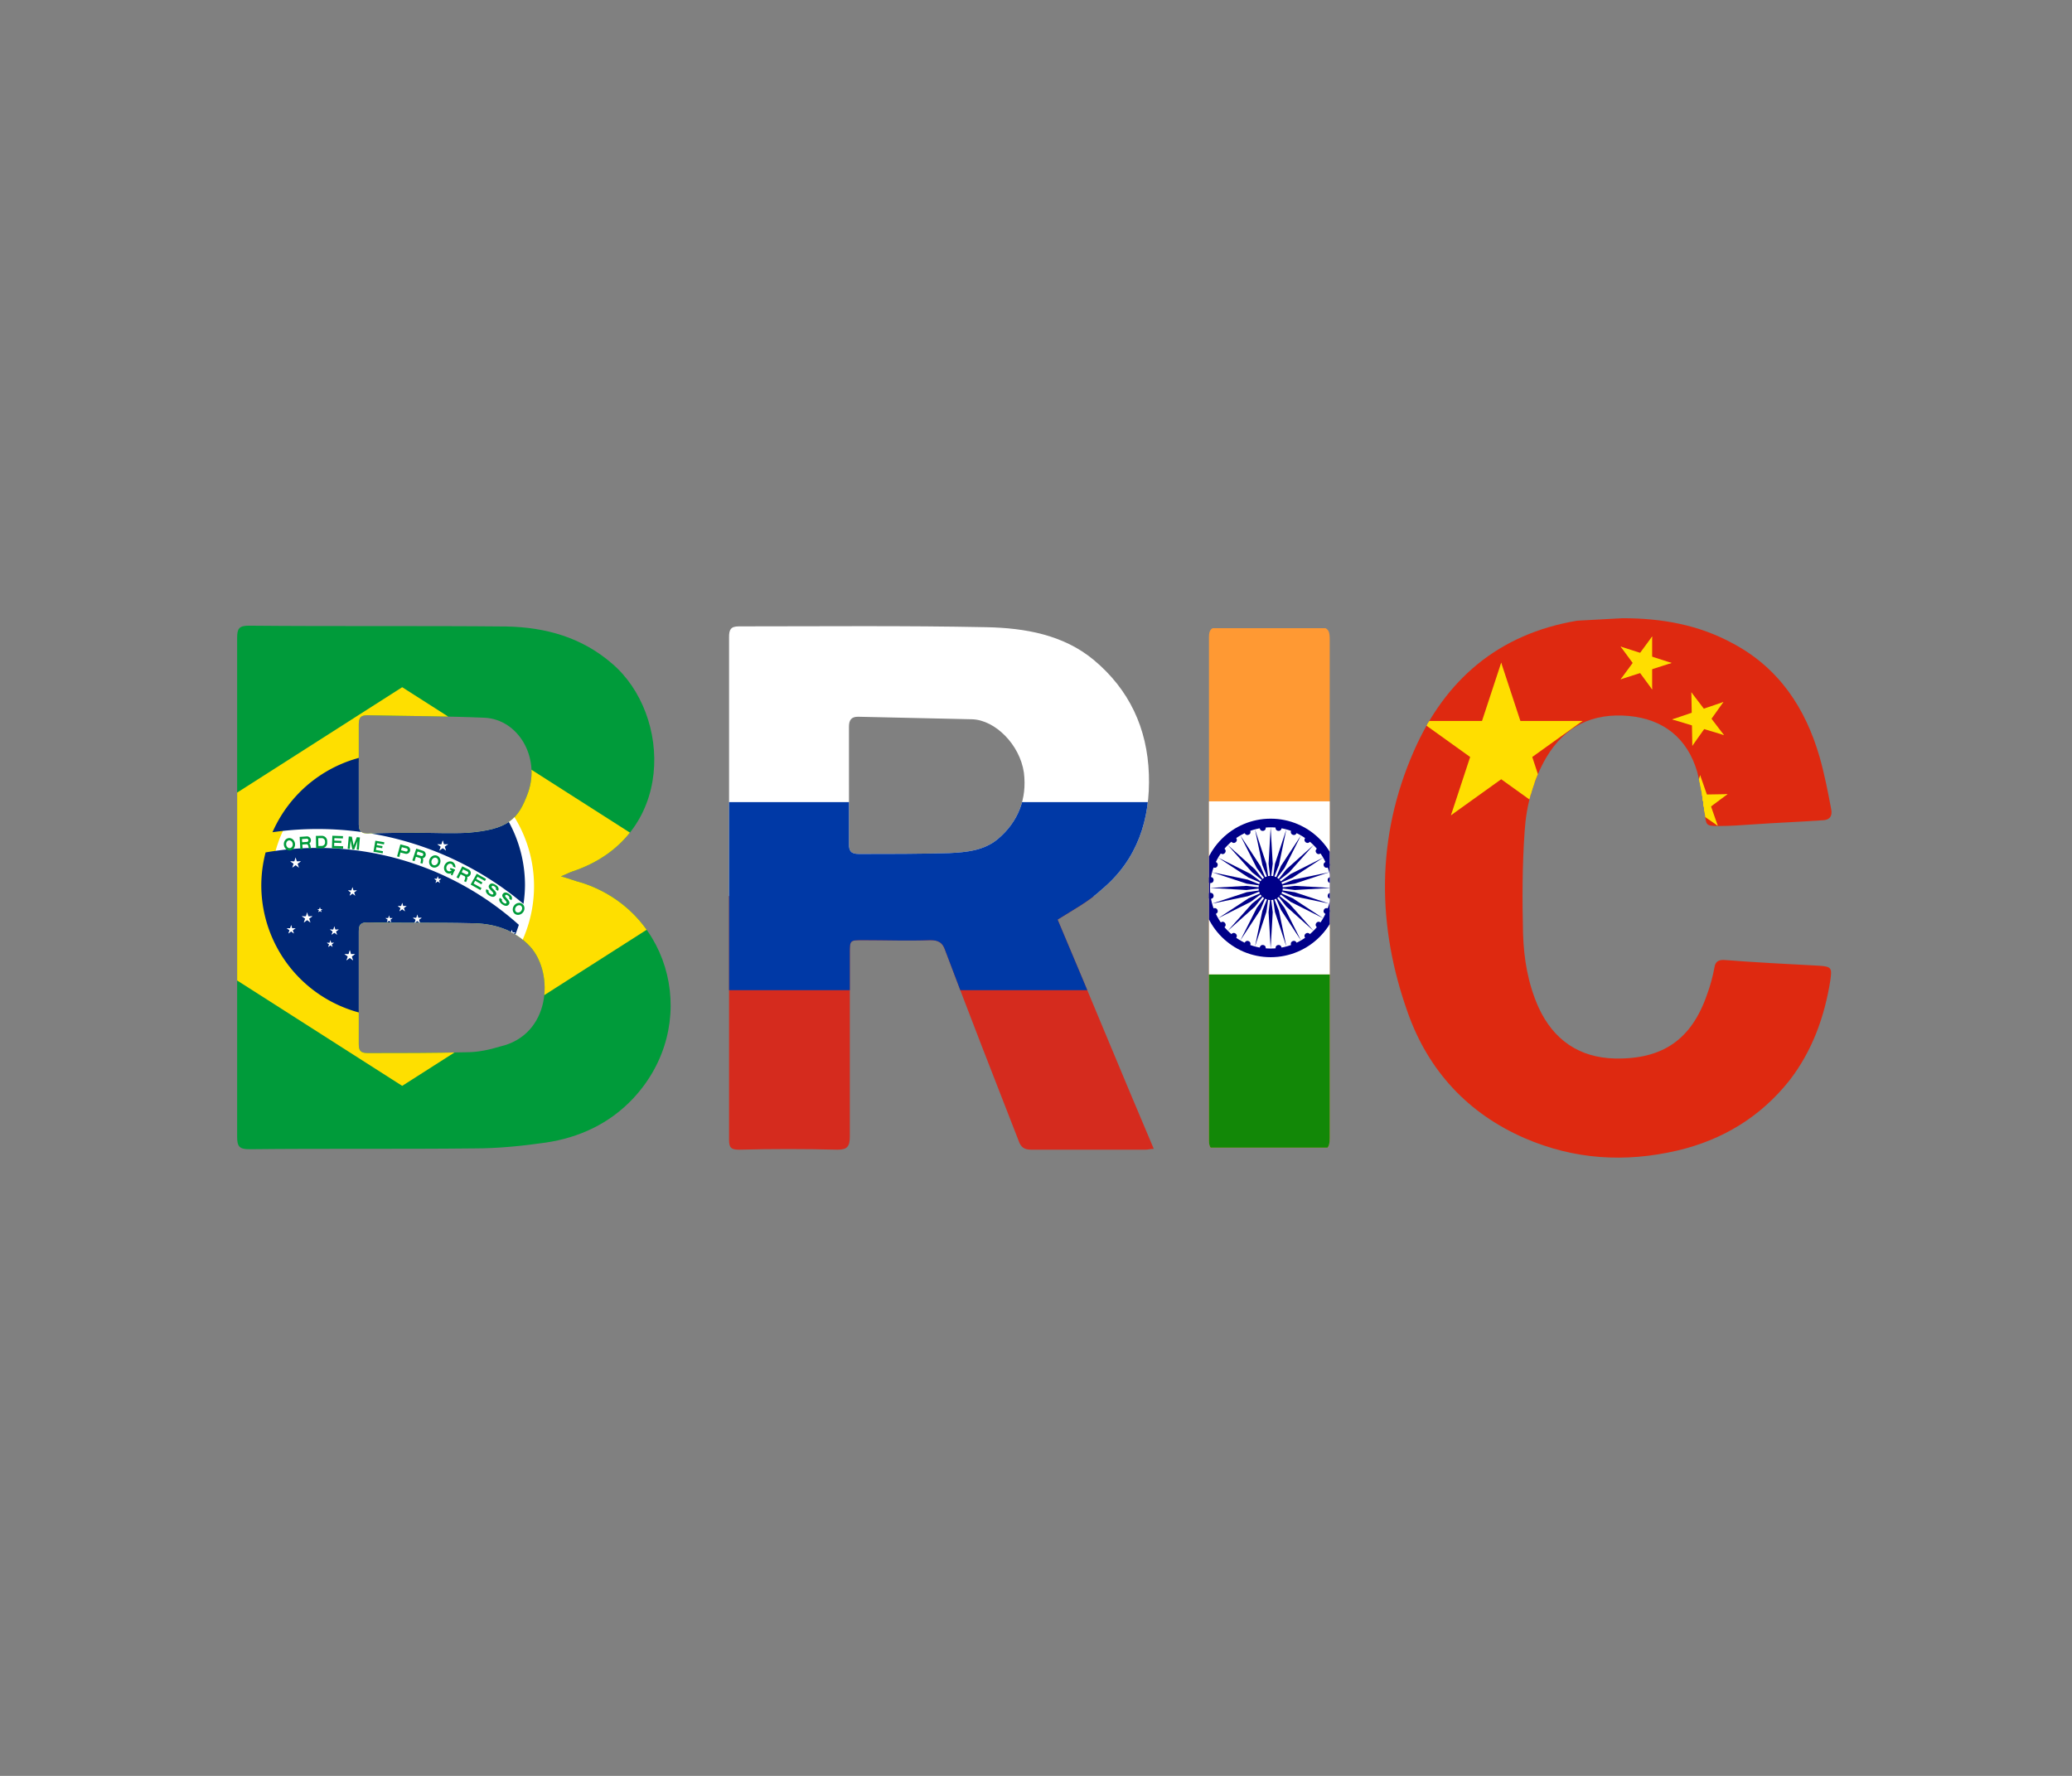
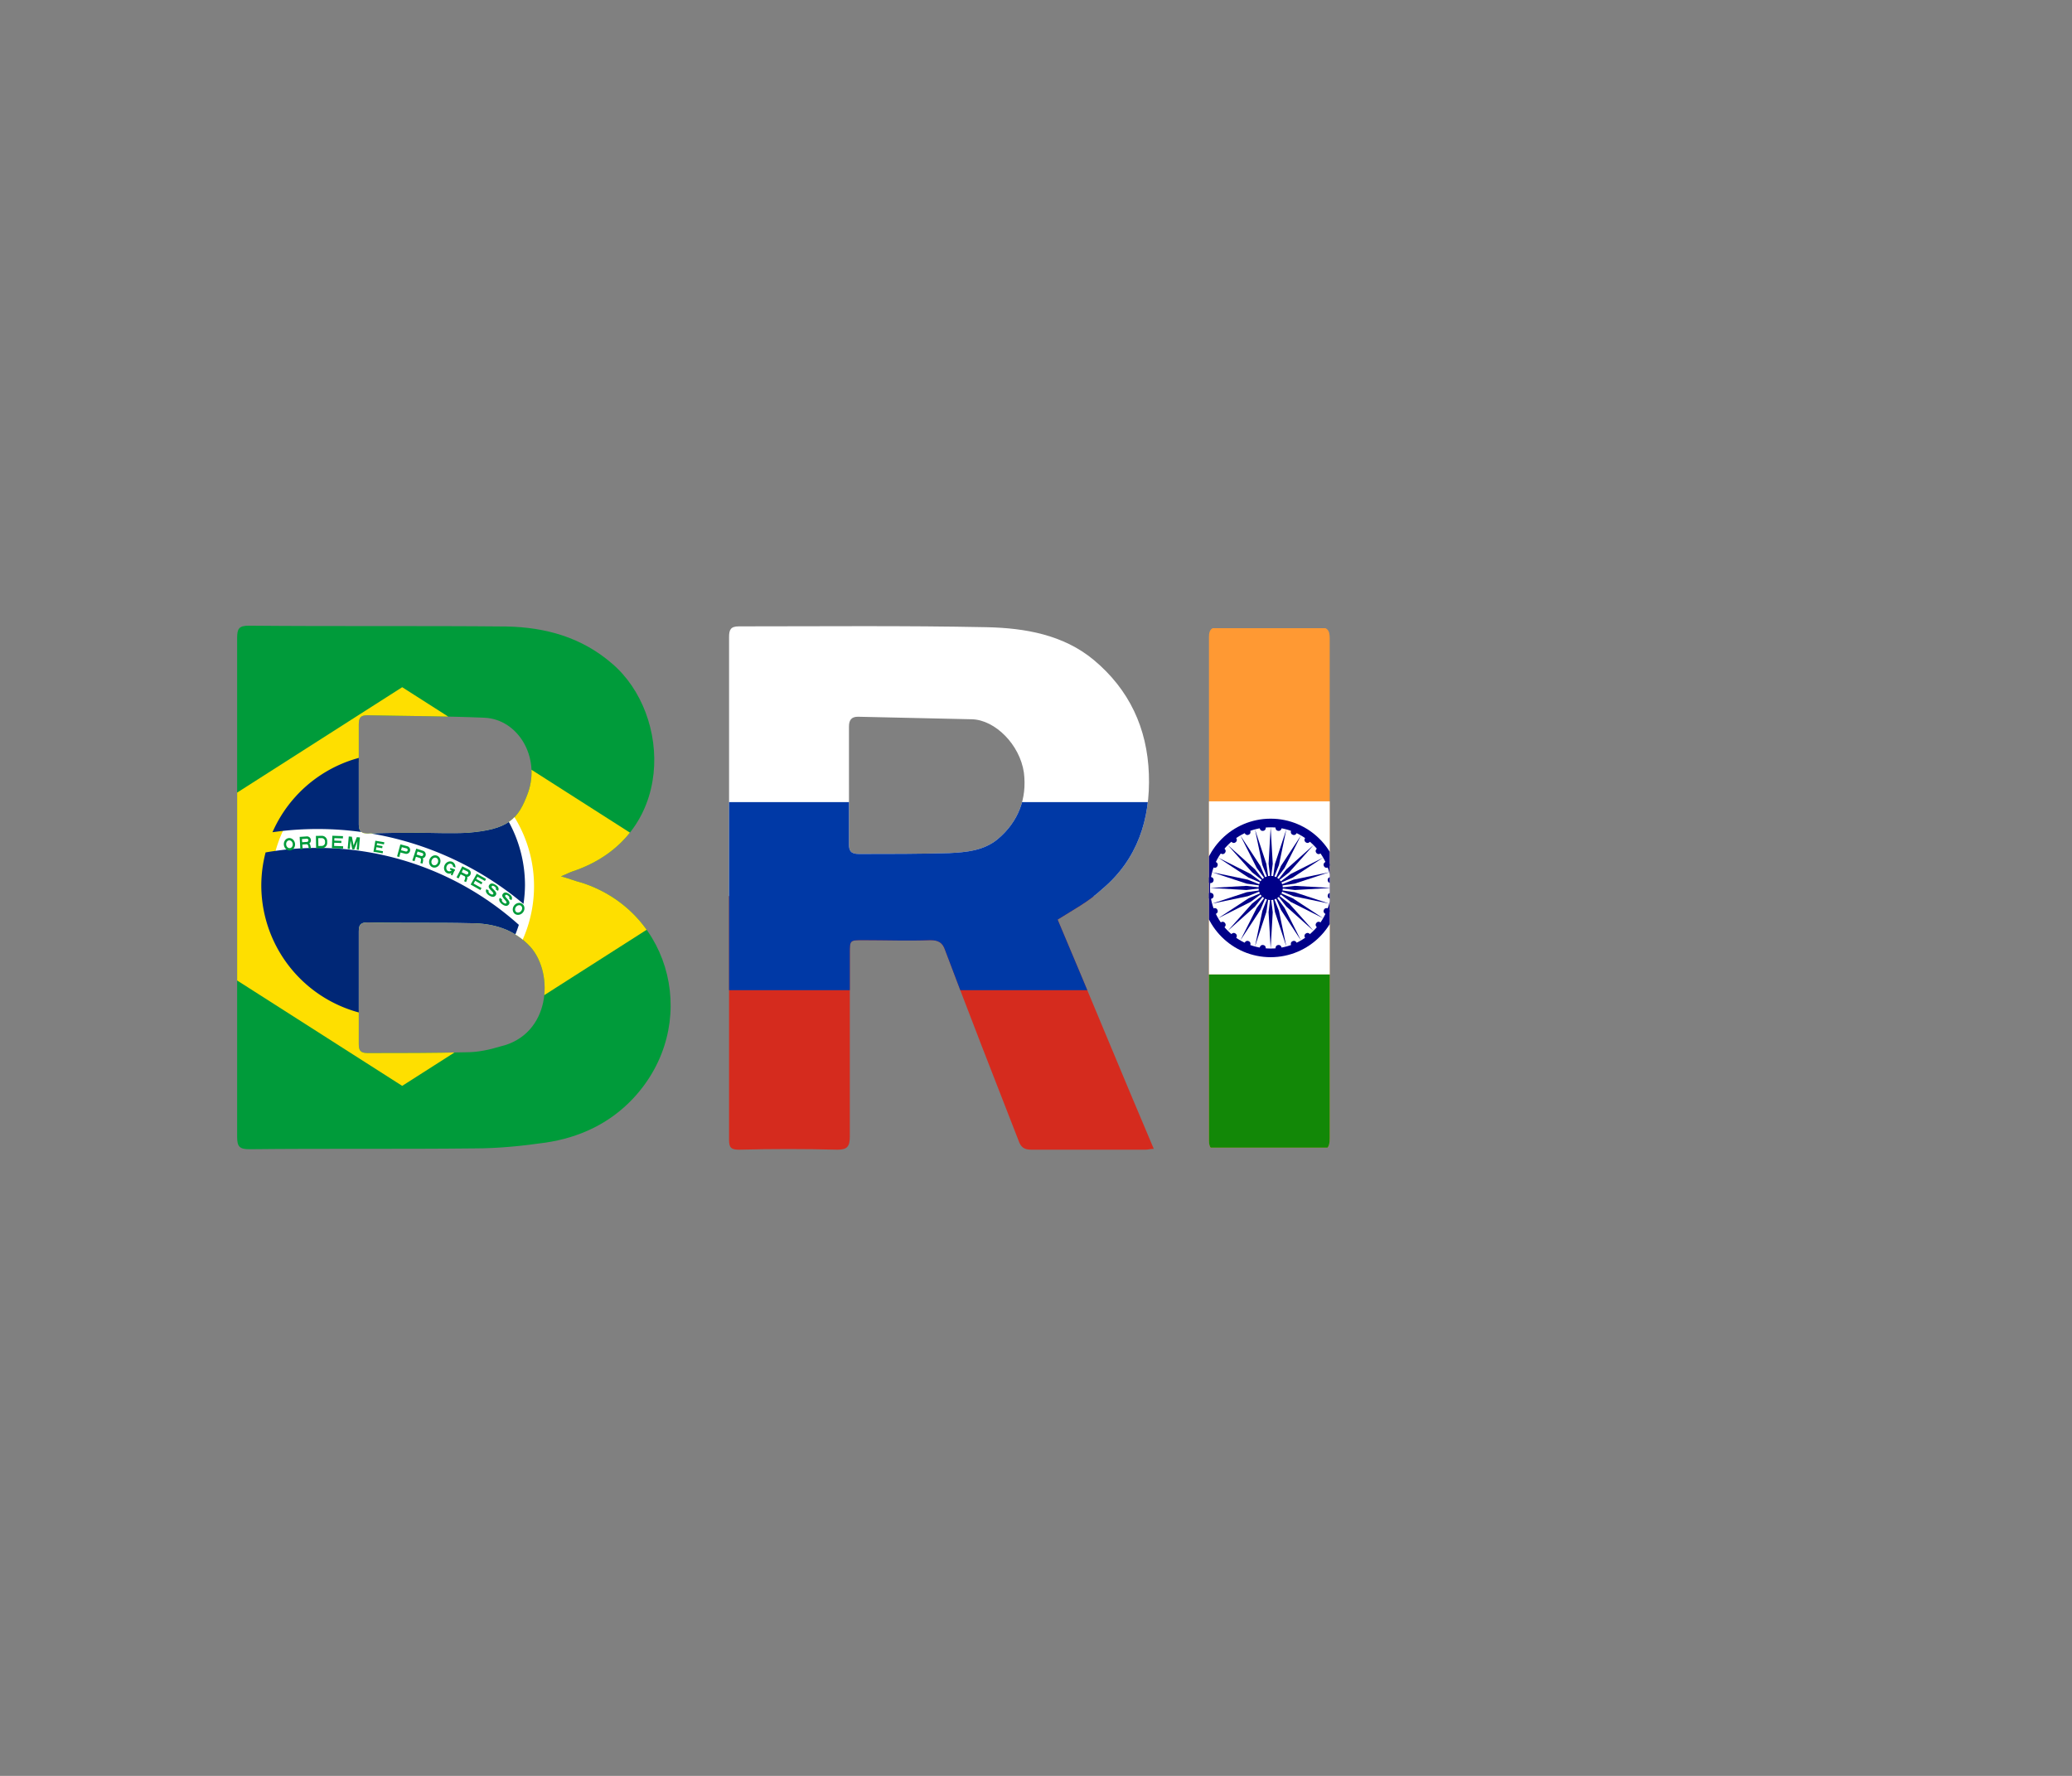
<svg xmlns="http://www.w3.org/2000/svg" xmlns:ns1="http://sodipodi.sourceforge.net/DTD/sodipodi-0.dtd" xmlns:ns2="http://www.inkscape.org/namespaces/inkscape" xmlns:xlink="http://www.w3.org/1999/xlink" version="1.1" id="Layer_1" x="0px" y="0px" viewBox="0 0 350 300" xml:space="preserve" ns1:docname="03469.svg" ns2:version="1.3.2 (091e20e, 2023-11-25, custom)" width="350" height="300" ns2:export-filename="03469.png" ns2:export-xdpi="96" ns2:export-ydpi="96">
  <rect x="0" y="0" width="350" height="300" fill="#808080" stroke="none" />
  <defs id="defs24">
    <clipPath clipPathUnits="userSpaceOnUse" id="clipPath30">
-       <path class="st0" d="m 9.219,0.36 c 1.377,0 2.668,0.237 3.872,0.92 1.606,0.89 2.524,2.343 3.012,4.093 0.172,0.623 0.287,1.246 0.402,1.869 0.057,0.267 -0.057,0.415 -0.316,0.415 -0.803,0.059 -1.606,0.089 -2.409,0.148 -0.402,0.03 -0.803,0.059 -1.205,0.059 -0.459,0 -0.43,-0.03 -0.488,-0.504 C 12.03,6.856 11.944,6.382 11.829,5.907 11.485,4.691 10.653,4.009 9.448,3.89 8.186,3.771 7.211,4.246 6.551,5.403 6.092,6.233 5.862,7.123 5.805,8.043 c -0.086,1.246 -0.086,2.492 -0.057,3.708 0.029,0.92 0.172,1.809 0.545,2.67 0.516,1.157 1.406,1.809 2.668,1.839 1.664,0.03 2.668,-0.682 3.213,-2.314 0.115,-0.326 0.201,-0.653 0.258,-0.979 0.029,-0.208 0.143,-0.267 0.316,-0.267 1.119,0.089 2.209,0.148 3.327,0.208 0.459,0.03 0.459,0.089 0.402,0.534 -0.201,1.305 -0.631,2.551 -1.434,3.619 -1.004,1.305 -2.323,2.136 -3.901,2.521 C 9.305,20.026 7.526,19.907 5.805,19.136 3.826,18.246 2.449,16.704 1.732,14.627 0.642,11.483 0.613,8.28 1.933,5.165 3.023,2.585 4.887,0.924 7.641,0.449 c 0.516,-0.03 1.061,-0.059 1.578,-0.089 z" id="path31" style="stroke-width:0.292" />
-     </clipPath>
+       </clipPath>
    <clipPath clipPathUnits="userSpaceOnUse" id="clipPath31">
      <path class="st0" d="m 5.343,3.25 c 0.341,0.804 0.673,1.616 1.022,2.437 -0.035,0 -0.061,0.009 -0.087,0.009 -0.402,0 -0.812,0 -1.214,0 -0.079,0 -0.114,-0.026 -0.14,-0.105 C 4.661,4.918 4.399,4.246 4.146,3.573 4.12,3.495 4.076,3.468 3.989,3.468 c -0.236,0.009 -0.472,0 -0.716,0 -0.14,0 -0.14,0 -0.14,0.14 0,0.646 0,1.301 0,1.948 0,0.105 -0.026,0.14 -0.131,0.14 -0.349,-0.009 -0.699,-0.009 -1.048,0 -0.087,0 -0.105,-0.026 -0.105,-0.105 0,-1.782 0,-3.564 0,-5.346 0,-0.079 0.017,-0.114 0.105,-0.114 0.882,0 1.764,-0.009 2.638,0.009 0.402,0.009 0.812,0.079 1.136,0.349 0.376,0.314 0.568,0.725 0.585,1.214 0.017,0.48 -0.122,0.908 -0.498,1.223 -0.14,0.131 -0.306,0.218 -0.472,0.323 z M 3.124,1.817 c 0,0.21 0,0.419 0,0.629 0,0.07 0.017,0.105 0.105,0.105 0.323,0 0.646,0 0.961,-0.009 0.183,-0.009 0.367,-0.026 0.515,-0.148 C 4.923,2.211 5.019,1.966 4.984,1.686 4.941,1.389 4.679,1.127 4.434,1.119 4.032,1.11 3.622,1.101 3.22,1.092 c -0.07,0 -0.096,0.035 -0.096,0.105 0,0.21 0,0.419 0,0.62 z" id="path32" style="stroke-width:0.087" />
    </clipPath>
    <clipPath clipPathUnits="userSpaceOnUse" id="clipPath32">
      <path class="st0" d="m 129.554,75.352 c 0,23.957 0,47.913 0,71.87 0,2.846 -0.712,3.558 -3.558,3.558 -9.488,-0.237 -18.975,-0.237 -28.463,0 -2.135,0 -2.846,-0.712 -2.846,-2.846 0,-48.387 0,-97.012 0,-145.4 0,-2.135 0.712,-2.846 2.846,-2.846 9.488,0 19.213,0 28.7,0 2.609,0 3.321,0.712 3.321,3.321 0,24.194 0,48.387 0,72.344 z" id="path33" style="stroke-width:2.372" />
    </clipPath>
    <g id="G">
      <clipPath id="gcut">
        <path d="m -31.5,0 v -70 h 63 V 0 Z M 0,-47 v 12 h 31.5 v -12 z" id="path5-6" ns2:connector-curvature="0" />
      </clipPath>
      <use xlink:href="#O" clip-path="url(#gcut)" id="use8-4" x="0" y="0" width="100%" height="100%" />
      <rect y="-35" x="5" height="10" width="26.5" id="rect10" />
      <rect y="-35" x="21.5" height="35" width="10" id="rect12" />
    </g>
    <path id="O" d="M 0,0 A 31.5,35 0 0 0 0,-70 31.5,35 0 0 0 0,0 m 0,-13 a 18.5,22 0 0 0 0,-44 18.5,22 0 0 0 0,44" ns2:connector-curvature="0" style="fill-rule:evenodd" />
    <g id="star" style="fill:#ffffff">
      <g id="c-7">
        <path id="t" transform="rotate(18,0,-1)" d="M 0,-1 V 0 H 0.5" ns2:connector-curvature="0" />
        <use xlink:href="#t" transform="scale(-1,1)" id="use25" x="0" y="0" width="100%" height="100%" />
      </g>
      <use xlink:href="#c-7" transform="rotate(72)" id="use28" x="0" y="0" width="100%" height="100%" />
      <use xlink:href="#c-7" transform="rotate(-72)" id="use30" x="0" y="0" width="100%" height="100%" />
      <use xlink:href="#c-7" transform="rotate(144)" id="use32" x="0" y="0" width="100%" height="100%" />
      <use xlink:href="#c-7" transform="rotate(-144)" id="use34" x="0" y="0" width="100%" height="100%" />
    </g>
    <g id="G-33">
      <clipPath id="gcut-6">
        <path d="m -31.5,0 v -70 h 63 V 0 Z M 0,-47 v 12 h 31.5 v -12 z" id="path2006" ns2:connector-curvature="0" />
      </clipPath>
      <use xlink:href="#O-5" clip-path="url(#gcut-6)" id="use2009" x="0" y="0" width="100%" height="100%" />
      <rect y="-35" x="5" height="10" width="26.5" id="rect2011" />
      <rect y="-35" x="21.5" height="35" width="10" id="rect2013" />
    </g>
    <path id="O-5" d="M 0,0 A 31.5,35 0 0 0 0,-70 31.5,35 0 0 0 0,0 m 0,-13 a 18.5,22 0 0 0 0,-44 18.5,22 0 0 0 0,44" ns2:connector-curvature="0" style="fill-rule:evenodd" />
    <g id="star-6" style="fill:#ffffff">
      <g id="c-3">
        <path id="t-0" transform="rotate(18,0,-1)" d="M 0,-1 V 0 H 0.5" ns2:connector-curvature="0" />
        <use xlink:href="#t-0" transform="scale(-1,1)" id="use2026" x="0" y="0" width="100%" height="100%" />
      </g>
      <use xlink:href="#c-3" transform="rotate(72)" id="use2029" x="0" y="0" width="100%" height="100%" />
      <use xlink:href="#c-3" transform="rotate(-72)" id="use2031" x="0" y="0" width="100%" height="100%" />
      <use xlink:href="#c-3" transform="rotate(144)" id="use2033" x="0" y="0" width="100%" height="100%" />
      <use xlink:href="#c-3" transform="rotate(-144)" id="use2035" x="0" y="0" width="100%" height="100%" />
    </g>
    <g id="G-3">
      <clipPath id="gcut-7">
        <path d="m -31.5,0 v -70 h 63 V 0 Z M 0,-47 v 12 h 31.5 v -12 z" id="path5-9" ns2:connector-curvature="0" />
      </clipPath>
      <use xlink:href="#O-2" clip-path="url(#gcut-7)" id="use8-8" x="0" y="0" width="100%" height="100%" />
      <rect y="-35" x="5" height="10" width="26.5" id="rect10-8" />
      <rect y="-35" x="21.5" height="35" width="10" id="rect12-5" />
    </g>
    <path id="O-2" d="M 0,0 A 31.5,35 0 0 0 0,-70 31.5,35 0 0 0 0,0 m 0,-13 a 18.5,22 0 0 0 0,-44 18.5,22 0 0 0 0,44" ns2:connector-curvature="0" style="fill-rule:evenodd" />
    <g id="star-69" style="fill:#ffffff">
      <g id="c-1">
        <path id="t-4" transform="rotate(18,0,-1)" d="M 0,-1 V 0 H 0.5" ns2:connector-curvature="0" />
        <use xlink:href="#t-4" transform="scale(-1,1)" id="use25-1" x="0" y="0" width="100%" height="100%" />
      </g>
      <use xlink:href="#c-1" transform="rotate(72)" id="use28-1" x="0" y="0" width="100%" height="100%" />
      <use xlink:href="#c-1" transform="rotate(-72)" id="use30-5" x="0" y="0" width="100%" height="100%" />
      <use xlink:href="#c-1" transform="rotate(144)" id="use32-9" x="0" y="0" width="100%" height="100%" />
      <use xlink:href="#c-1" transform="rotate(-144)" id="use34-65" x="0" y="0" width="100%" height="100%" />
    </g>
    <path id="D-1" d="m -31.5,0 h 33 a 30,30 0 0 0 30,-30 v -10 a 30,30 0 0 0 -30,-30 h -33 z m 13,-13 h 19 a 19,19 0 0 0 19,-19 v -6 a 19,19 0 0 0 -19,-19 h -19 z" ns2:connector-curvature="0" style="fill-rule:evenodd" />
    <path id="E-11" transform="translate(-31.5)" d="M 0,0 H 63 V -13 H 12 V -31 H 52 V -43 H 12 V -57 H 60 V -70 H 0 Z" ns2:connector-curvature="0" />
    <path id="e-0" d="m -26.25,0 h 52.5 v -12 h -40.5 v -16 h 33 v -12 h -33 V -51 H 25 v -12 h -51.25 z" ns2:connector-curvature="0" />
    <g id="G-30">
      <clipPath id="gcut-4">
        <path d="m -31.5,0 v -70 h 63 V 0 Z M 0,-47 v 12 h 31.5 v -12 z" id="path5-4" ns2:connector-curvature="0" />
      </clipPath>
      <use xlink:href="#O-8" clip-path="url(#gcut-4)" id="use8-7" x="0" y="0" width="100%" height="100%" />
      <rect y="-35" x="5" height="10" width="26.5" id="rect10-5" />
      <rect y="-35" x="21.5" height="35" width="10" id="rect12-0" />
    </g>
    <path id="M-9" d="m -31.5,0 h 12 v -48 l 14,48 h 11 l 14,-48 V 0 h 12 V -70 H 14 L 0,-22 -14,-70 h -17.5 z" ns2:connector-curvature="0" />
    <path id="O-8" d="M 0,0 A 31.5,35 0 0 0 0,-70 31.5,35 0 0 0 0,0 m 0,-13 a 18.5,22 0 0 0 0,-44 18.5,22 0 0 0 0,44" ns2:connector-curvature="0" style="fill-rule:evenodd" />
    <path id="P-4" d="m -31.5,0 h 13 v -26 h 28 a 22,22 0 0 0 0,-44 h -40 z m 13,-39 h 27 a 9,9 0 0 0 0,-18 h -27 z" ns2:connector-curvature="0" style="fill-rule:evenodd" />
    <g id="R-7">
      <use xlink:href="#P-4" id="use18-3" x="0" y="0" width="100%" height="100%" />
      <path d="m 28,0 c 0,-10 0,-32 -15,-32 H -6 c 22,0 22,22 22,32" id="path20-2" ns2:connector-curvature="0" />
    </g>
    <path id="S-2" d="m -15.75,-22 c 0,7 6.75,10.5 16.75,10.5 10,0 14.74,-3.25 14.75,-7.75 C 15.75,-33.5 -31,-24.5 -30.75,-49.5 -30.5,-71 -6,-70 3,-70 c 9,0 26,4 25.75,21.25 H 13.5 c 0,-7.5 -7,-10.25 -15,-10.25 -7.75,0 -13.25,1.25 -13.25,8.5 -0.25,11.75 46.25,4 46.25,28.75 C 31.5,-3.5 13.5,0 0,0 -11.5,0 -31.55,-4.5 -31.5,-22 Z" ns2:connector-curvature="0" />
    <g id="star-3" style="fill:#ffffff">
      <g id="c-6">
-         <path id="t-8" transform="rotate(18,0,-1)" d="M 0,-1 V 0 H 0.5" ns2:connector-curvature="0" />
+         <path id="t-8" transform="rotate(18,0,-1)" d="M 0,-1 V 0 " ns2:connector-curvature="0" />
        <use xlink:href="#t-8" transform="scale(-1,1)" id="use25-4" x="0" y="0" width="100%" height="100%" />
      </g>
      <use xlink:href="#c-6" transform="rotate(72)" id="use28-7" x="0" y="0" width="100%" height="100%" />
      <use xlink:href="#c-6" transform="rotate(-72)" id="use30-7" x="0" y="0" width="100%" height="100%" />
      <use xlink:href="#c-6" transform="rotate(144)" id="use32-2" x="0" y="0" width="100%" height="100%" />
      <use xlink:href="#c-6" transform="rotate(-144)" id="use34-6" x="0" y="0" width="100%" height="100%" />
    </g>
    <use id="star1-1" xlink:href="#star-3" transform="scale(31.5)" x="0" y="0" width="100%" height="100%" />
    <use id="star2-5" xlink:href="#star-3" transform="scale(26.25)" x="0" y="0" width="100%" height="100%" />
    <use id="star3-8" xlink:href="#star-3" transform="scale(21)" x="0" y="0" width="100%" height="100%" />
    <use id="star4-7" xlink:href="#star-3" transform="scale(15)" x="0" y="0" width="100%" height="100%" />
    <use id="star5-8" xlink:href="#star-3" transform="scale(10.5)" x="0" y="0" width="100%" height="100%" />
    <g id="G-6">
      <clipPath id="gcut-42">
        <path d="m -31.5,0 v -70 h 63 V 0 Z M 0,-47 v 12 h 31.5 v -12 z" id="path5-2" ns2:connector-curvature="0" />
      </clipPath>
      <use xlink:href="#O-9" clip-path="url(#gcut-42)" id="use8-9" x="0" y="0" width="100%" height="100%" />
      <rect y="-35" x="5" height="10" width="26.5" id="rect10-9" />
      <rect y="-35" x="21.5" height="35" width="10" id="rect12-3" />
    </g>
    <path id="O-9" d="M 0,0 A 31.5,35 0 0 0 0,-70 31.5,35 0 0 0 0,0 m 0,-13 a 18.5,22 0 0 0 0,-44 18.5,22 0 0 0 0,44" ns2:connector-curvature="0" style="fill-rule:evenodd" />
    <g id="star-35" style="fill:#ffffff">
      <g id="c-8">
        <path id="t-2" transform="rotate(18,0,-1)" d="M 0,-1 V 0 H 0.5" ns2:connector-curvature="0" />
        <use xlink:href="#t-2" transform="scale(-1,1)" id="use25-2" x="0" y="0" width="100%" height="100%" />
      </g>
      <use xlink:href="#c-8" transform="rotate(72)" id="use28-4" x="0" y="0" width="100%" height="100%" />
      <use xlink:href="#c-8" transform="rotate(-72)" id="use30-3" x="0" y="0" width="100%" height="100%" />
      <use xlink:href="#c-8" transform="rotate(144)" id="use32-5" x="0" y="0" width="100%" height="100%" />
      <use xlink:href="#c-8" transform="rotate(-144)" id="use34-5" x="0" y="0" width="100%" height="100%" />
    </g>
    <clipPath clipPathUnits="userSpaceOnUse" id="clipPath33">
      <path class="st0" d="m -1415.343,-223.532 c 2.29,0.624 3.747,1.249 5.412,1.665 22.897,7.494 29.975,36.22 12.906,54.537 -6.037,6.453 -13.738,9.992 -22.273,11.241 -5.828,0.833 -11.865,1.457 -17.902,1.457 -18.942,0.208 -37.885,0 -57.035,0.208 -2.498,0 -3.122,-0.624 -3.122,-3.122 0,-42.048 0,-84.304 0,-126.352 0,-2.29 0.416,-3.122 2.914,-3.122 21.857,0.208 43.713,0 65.362,0.208 9.784,0.208 18.942,2.706 26.644,9.367 15.196,12.906 16.236,43.921 -9.992,52.664 -0.625,0.208 -1.457,0.624 -2.914,1.249 z m -51.207,28.31 c 0,4.788 0,9.575 0,14.155 0,1.665 0.416,2.29 2.29,2.29 8.326,0 16.653,0 24.979,-0.208 2.914,0 5.828,-0.624 8.534,-1.457 12.698,-2.914 13.738,-18.318 7.702,-25.187 -4.163,-4.579 -9.575,-6.037 -15.195,-6.037 -8.743,-0.208 -17.277,0 -26.02,-0.208 -1.873,0 -2.29,0.624 -2.29,2.29 0,5.204 0,9.783 0,14.363 z m 14.988,-39.342 v 0 c 4.163,0 8.326,0.208 12.489,0 10.408,-0.833 12.906,-3.331 15.404,-10.2 3.122,-8.951 -2.498,-18.526 -11.032,-18.942 -9.784,-0.416 -19.775,-0.416 -29.558,-0.624 -1.665,0 -2.29,0.416 -2.29,2.29 0,8.534 0,16.861 0,25.395 0,1.873 0.833,2.29 2.29,2.29 4.163,-0.208 8.326,-0.208 12.698,-0.208 z" id="path34" style="stroke-width:2.082" />
    </clipPath>
    <clipPath id="t-08">
      <path d="M 0,0 45,30 0,60 Z" id="path1-1" />
    </clipPath>
    <clipPath id="f">
      <path d="M 0,0 H 90 V 60 H 0 Z" id="path2-8" />
    </clipPath>
    <clipPath clipPathUnits="userSpaceOnUse" id="clipPath34">
      <path class="st0" d="m 36.589,1.358 c 3.931,0 7.687,0.611 11.181,2.271 4.367,2.009 7.337,5.416 9.172,9.87 0.262,0.611 0.087,0.873 -0.524,1.136 -3.057,0.961 -6.202,2.009 -9.259,3.057 -0.611,0.175 -0.873,0.087 -1.136,-0.524 -1.66,-4.018 -4.804,-5.852 -9.084,-5.765 -1.747,0 -3.581,0.349 -5.328,0.873 -1.834,0.524 -2.795,2.009 -2.795,4.018 -0.087,2.009 0.699,3.756 2.62,4.455 2.358,0.874 4.892,1.398 7.337,2.096 3.581,1.048 7.25,1.834 10.657,3.145 5.94,2.271 9.958,8.997 9.346,15.286 -0.699,7.774 -4.979,13.015 -12.229,15.723 -4.367,1.66 -8.997,1.922 -13.626,1.572 -4.367,-0.349 -8.473,-1.572 -12.141,-4.018 -3.669,-2.533 -5.94,-6.027 -7.163,-10.22 -0.175,-0.699 0.087,-0.874 0.611,-1.048 3.407,-0.786 6.813,-1.572 10.22,-2.271 0.611,-0.175 0.873,0.087 1.048,0.611 1.572,4.542 4.979,6.638 9.521,6.813 2.009,0.087 4.105,0 6.114,-0.437 2.184,-0.524 3.843,-1.922 4.455,-4.193 0.611,-2.184 -0.175,-4.367 -2.271,-5.241 -2.533,-1.048 -5.241,-1.834 -7.949,-2.533 -4.28,-1.048 -8.56,-2.184 -12.491,-4.367 -4.018,-2.358 -5.94,-5.852 -6.551,-10.394 -1.31,-10.569 6.551,-18.518 16.072,-19.479 1.485,-0.262 2.795,-0.349 4.193,-0.437 z" id="path35" style="stroke-width:0.873" />
    </clipPath>
  </defs>
  <ns1:namedview id="namedview24" pagecolor="#ffffff" bordercolor="#666666" borderopacity="1.0" ns2:showpageshadow="2" ns2:pageopacity="0.0" ns2:pagecheckerboard="0" ns2:deskcolor="#d1d1d1" ns2:zoom="1.1961004" ns2:cx="338.60034" ns2:cy="414.68091" ns2:window-width="2560" ns2:window-height="1351" ns2:window-x="-9" ns2:window-y="-9" ns2:window-maximized="1" ns2:current-layer="g24" />
  <style type="text/css" id="style1">
	.st0{fill:#13B3E6;}
	.st1{fill:#FFFFFF;}
</style>
  <g id="g24" transform="translate(4092.189,-9.728)">
    <g id="g1" transform="translate(40.628)">
      <g id="g1251" transform="matrix(4.838,0,0,4.678,-3903.356,112.48)" clip-path="url(#clipPath30)">
        <g transform="translate(-0.184,-3.766)" id="g837">
          <path style="fill:#de2910;stroke-width:1" d="m 0.184,3.74 h 16.383 4.267 4.478 4.873 v 20 H 10.983 0.184 Z" id="rect5" ns2:connector-curvature="0" ns1:nodetypes="ccccccccc" />
        </g>
        <g transform="matrix(1.439,0,0,1.439,-11.855,48.977)" id="g1151">
          <g style="fill:#ffde00" id="g2868" transform="matrix(2.074,0,0,2.117,11.703,-30.553)">
            <g id="g2870">
              <path transform="matrix(0.951,0.309,-0.309,0.951,0,-1)" d="M 0,1 H 0.5 L 0,0 Z" id="polygon2872" ns2:connector-curvature="0" />
              <path transform="matrix(-0.951,0.309,0.309,0.951,0,-1)" d="M 0.5,1 0,0 v 1 z" id="use2874" ns2:connector-curvature="0" />
            </g>
            <g id="use2876" transform="rotate(72.001)">
              <path transform="matrix(0.951,0.309,-0.309,0.951,0,-1)" d="M 0.5,1 0,0 v 1 z" id="polygon3006" ns2:connector-curvature="0" />
              <path transform="matrix(-0.951,0.309,0.309,0.951,0,-1)" d="M 0.5,1 0,0 v 1 z" id="use3008" ns2:connector-curvature="0" />
            </g>
            <g id="use2878" transform="rotate(-72.001)">
              <path transform="matrix(0.951,0.309,-0.309,0.951,0,-1)" d="M 0.5,1 0,0 v 1 z" id="polygon3012" ns2:connector-curvature="0" />
              <path transform="matrix(-0.951,0.309,0.309,0.951,0,-1)" d="M 0.5,1 0,0 v 1 z" id="use3014" ns2:connector-curvature="0" />
            </g>
            <g id="use2880" transform="rotate(144)">
              <path transform="matrix(0.951,0.309,-0.309,0.951,0,-1)" d="M 0.5,1 0,0 v 1 z" id="polygon3018" ns2:connector-curvature="0" />
              <path transform="matrix(-0.951,0.309,0.309,0.951,0,-1)" d="M 0.5,1 0,0 v 1 z" id="use3020" ns2:connector-curvature="0" />
            </g>
            <g id="use2882" transform="rotate(-144)">
-               <path transform="matrix(0.951,0.309,-0.309,0.951,0,-1)" d="M 0.5,1 0,0 v 1 z" id="polygon3024" ns2:connector-curvature="0" />
              <path transform="matrix(-0.951,0.309,0.309,0.951,0,-1)" d="M 0.5,1 0,0 v 1 z" id="use3026" ns2:connector-curvature="0" />
            </g>
          </g>
          <g style="fill:#ffde00" id="use2884" transform="matrix(0,0.699,-0.684,0,15.154,-27.723)">
            <g id="g2918">
              <path transform="matrix(0.951,0.309,-0.309,0.951,0,-1)" d="M 0.5,1 0,0 v 1 z" id="polygon2920" ns2:connector-curvature="0" />
              <path transform="matrix(-0.951,0.309,0.309,0.951,0,-1)" d="M 0.5,1 0,0 v 1 z" id="use2922" ns2:connector-curvature="0" />
            </g>
            <g id="use2924" transform="rotate(72.001)">
              <path transform="matrix(0.951,0.309,-0.309,0.951,0,-1)" d="M 0.5,1 0,0 v 1 z" id="polygon3030" ns2:connector-curvature="0" />
              <path transform="matrix(-0.951,0.309,0.309,0.951,0,-1)" d="M 0.5,1 0,0 v 1 z" id="use3032" ns2:connector-curvature="0" />
            </g>
            <g id="use2926" transform="rotate(-72.001)">
              <path transform="matrix(0.951,0.309,-0.309,0.951,0,-1)" d="M 0.5,1 0,0 v 1 z" id="polygon3036" ns2:connector-curvature="0" />
              <path transform="matrix(-0.951,0.309,0.309,0.951,0,-1)" d="M 0.5,1 0,0 v 1 z" id="use3038" ns2:connector-curvature="0" />
            </g>
            <g id="use2928" transform="rotate(144)">
              <path transform="matrix(0.951,0.309,-0.309,0.951,0,-1)" d="M 0.5,1 0,0 v 1 z" id="polygon3042" ns2:connector-curvature="0" />
              <path transform="matrix(-0.951,0.309,0.309,0.951,0,-1)" d="M 0.5,1 0,0 v 1 z" id="use3044" ns2:connector-curvature="0" />
            </g>
            <g id="use2930" transform="rotate(-144)">
              <path transform="matrix(0.951,0.309,-0.309,0.951,0,-1)" d="M 0.5,1 0,0 v 1 z" id="polygon3048" ns2:connector-curvature="0" />
              <path transform="matrix(-0.951,0.309,0.309,0.951,0,-1)" d="M 0.5,1 0,0 v 1 z" id="use3050" ns2:connector-curvature="0" />
            </g>
          </g>
          <g style="fill:#ffde00" id="use2886" transform="matrix(0,0.699,-0.684,0,15.154,-32.663)">
            <g id="g2934">
              <path transform="matrix(0.951,0.309,-0.309,0.951,0,-1)" d="M 0.5,1 0,0 v 1 z" id="polygon2936" ns2:connector-curvature="0" />
              <path transform="matrix(-0.951,0.309,0.309,0.951,0,-1)" d="M 0.5,1 0,0 v 1 z" id="use2938" ns2:connector-curvature="0" />
            </g>
            <g id="use2940" transform="rotate(72.001)">
              <path transform="matrix(0.951,0.309,-0.309,0.951,0,-1)" d="M 0.5,1 0,0 v 1 z" id="polygon3054" ns2:connector-curvature="0" />
              <path transform="matrix(-0.951,0.309,0.309,0.951,0,-1)" d="M 0.5,1 0,0 v 1 z" id="use3056" ns2:connector-curvature="0" />
            </g>
            <g id="use2942" transform="rotate(-72.001)">
              <path transform="matrix(0.951,0.309,-0.309,0.951,0,-1)" d="M 0.5,1 0,0 v 1 z" id="polygon3060" ns2:connector-curvature="0" />
              <path transform="matrix(-0.951,0.309,0.309,0.951,0,-1)" d="M 0.5,1 0,0 v 1 z" id="use3062" ns2:connector-curvature="0" />
            </g>
            <g id="use2944" transform="rotate(144)">
              <path transform="matrix(0.951,0.309,-0.309,0.951,0,-1)" d="M 0.5,1 0,0 v 1 z" id="polygon3066" ns2:connector-curvature="0" />
              <path transform="matrix(-0.951,0.309,0.309,0.951,0,-1)" d="M 0.5,1 0,0 v 1 z" id="use3068" ns2:connector-curvature="0" />
            </g>
            <g id="use2946" transform="rotate(-144)">
              <path transform="matrix(0.951,0.309,-0.309,0.951,0,-1)" d="M 0.5,1 0,0 v 1 z" id="polygon3072" ns2:connector-curvature="0" />
              <path transform="matrix(-0.951,0.309,0.309,0.951,0,-1)" d="M 0.5,1 0,0 v 1 z" id="use3074" ns2:connector-curvature="0" />
            </g>
          </g>
          <g style="fill:#ffde00" id="use2888" transform="matrix(0.691,-0.012,0.012,0.706,16.542,-29.141)">
            <g id="g2950">
              <path transform="matrix(0.951,0.309,-0.309,0.951,0,-1)" d="M 0.5,1 0,0 v 1 z" id="polygon2952" ns2:connector-curvature="0" />
              <path transform="matrix(-0.951,0.309,0.309,0.951,0,-1)" d="M 0.5,1 0,0 v 1 z" id="use2954" ns2:connector-curvature="0" />
            </g>
            <g id="use2956" transform="rotate(72.001)">
              <path transform="matrix(0.951,0.309,-0.309,0.951,0,-1)" d="M 0.5,1 0,0 v 1 z" id="polygon3078" ns2:connector-curvature="0" />
              <path transform="matrix(-0.951,0.309,0.309,0.951,0,-1)" d="M 0.5,1 0,0 v 1 z" id="use3080" ns2:connector-curvature="0" />
            </g>
            <g id="use2958" transform="rotate(-72.001)">
              <path transform="matrix(0.951,0.309,-0.309,0.951,0,-1)" d="M 0.5,1 0,0 v 1 z" id="polygon3084" ns2:connector-curvature="0" />
              <path transform="matrix(-0.951,0.309,0.309,0.951,0,-1)" d="M 0.5,1 0,0 v 1 z" id="use3086" ns2:connector-curvature="0" />
            </g>
            <g id="use2960" transform="rotate(144)">
              <path transform="matrix(0.951,0.309,-0.309,0.951,0,-1)" d="M 0.5,1 0,0 v 1 z" id="polygon3090" ns2:connector-curvature="0" />
              <path transform="matrix(-0.951,0.309,0.309,0.951,0,-1)" d="M 0.5,1 0,0 v 1 z" id="use3092" ns2:connector-curvature="0" />
            </g>
            <g id="use2962" transform="rotate(-144)">
              <path transform="matrix(0.951,0.309,-0.309,0.951,0,-1)" d="M 0.5,1 0,0 v 1 z" id="polygon3096" ns2:connector-curvature="0" />
              <path transform="matrix(-0.951,0.309,0.309,0.951,0,-1)" d="M 0.5,1 0,0 v 1 z" id="use3098" ns2:connector-curvature="0" />
            </g>
          </g>
          <g style="fill:#ffde00" id="use2890" transform="matrix(-0.012,-0.706,0.691,-0.012,16.542,-31.258)">
            <g id="g2966">
              <path transform="matrix(0.951,0.309,-0.309,0.951,0,-1)" d="M 0.5,1 0,0 v 1 z" id="polygon2968" ns2:connector-curvature="0" />
              <path transform="matrix(-0.951,0.309,0.309,0.951,0,-1)" d="M 0.5,1 0,0 v 1 z" id="use2970" ns2:connector-curvature="0" />
            </g>
            <g id="use2972" transform="rotate(72.001)">
              <path transform="matrix(0.951,0.309,-0.309,0.951,0,-1)" d="M 0.5,1 0,0 v 1 z" id="polygon3102" ns2:connector-curvature="0" />
              <path transform="matrix(-0.951,0.309,0.309,0.951,0,-1)" d="M 0.5,1 0,0 v 1 z" id="use3104" ns2:connector-curvature="0" />
            </g>
            <g id="use2974" transform="rotate(-72.001)">
              <path transform="matrix(0.951,0.309,-0.309,0.951,0,-1)" d="M 0.5,1 0,0 v 1 z" id="polygon3108" ns2:connector-curvature="0" />
              <path transform="matrix(-0.951,0.309,0.309,0.951,0,-1)" d="M 0.5,1 0,0 v 1 z" id="use3110" ns2:connector-curvature="0" />
            </g>
            <g id="use2976" transform="rotate(144)">
              <path transform="matrix(0.951,0.309,-0.309,0.951,0,-1)" d="M 0.5,1 0,0 v 1 z" id="polygon3114" ns2:connector-curvature="0" />
              <path transform="matrix(-0.951,0.309,0.309,0.951,0,-1)" d="M 0.5,1 0,0 v 1 z" id="use3116" ns2:connector-curvature="0" />
            </g>
            <g id="use2978" transform="rotate(-144)">
              <path transform="matrix(0.951,0.309,-0.309,0.951,0,-1)" d="M 0.5,1 0,0 v 1 z" id="polygon3120" ns2:connector-curvature="0" />
              <path transform="matrix(-0.951,0.309,0.309,0.951,0,-1)" d="M 0.5,1 0,0 v 1 z" id="use3122" ns2:connector-curvature="0" />
            </g>
          </g>
        </g>
      </g>
      <g id="g31" transform="matrix(15.886,0,0,15.886,-4039.038,113.459)" clip-path="url(#clipPath31)">
        <rect fill="#ffffff" width="9" height="3" id="rect1" x="0" y="0" />
        <rect fill="#d52b1e" y="3" width="9" height="3" id="rect2" x="0" />
        <rect fill="#0039a6" y="2" width="9" height="2" id="rect3" x="0" />
      </g>
      <g id="g32" transform="matrix(0.585,0,0,0.585,-3983.992,115.852)" clip-path="url(#clipPath32)">
        <rect width="225" height="150" fill="#ff9933" id="rect1-3" x="0" y="0" />
        <rect width="225" height="50" y="50" fill="#ffffff" id="rect2-9" x="0" />
        <rect width="225" height="50" y="100" fill="#128807" id="rect3-7" x="0" />
        <g transform="translate(112.5,75)" id="g10">
          <circle r="20" fill="#000088" id="circle3" cx="0" cy="0" />
          <circle r="17.5" fill="#ffffff" id="circle4" cx="0" cy="0" />
          <circle r="3.5" fill="#000088" id="circle5" cx="0" cy="0" />
          <g id="d">
            <g id="c">
              <g id="b">
                <g id="a">
                  <circle r="0.875" fill="#000088" transform="rotate(7.5,-8.75,133.499)" id="circle6" cx="0" cy="0" />
                  <path fill="#000088" d="M 0,17.5 0.6,7 C 0.6,7 0,2 0,2 0,2 -0.6,7 -0.6,7 Z" id="path6" />
                </g>
                <use xlink:href="#a" transform="rotate(15)" id="use6" />
              </g>
              <use xlink:href="#b" transform="rotate(30)" id="use7" />
            </g>
            <use xlink:href="#c" transform="rotate(60)" id="use8" />
          </g>
          <use xlink:href="#d" transform="rotate(120)" id="use9" />
          <use xlink:href="#d" transform="rotate(-120)" id="use10" />
        </g>
      </g>
      <g id="g2835-9" transform="matrix(0.667,0,0,0.667,-3094.023,306.866)" clip-path="url(#clipPath33)">
        <path id="rect44-3-0" d="m -1550.806,-287.627 h 190.5 v 133.35 h -190.5 z" style="fill:#009b3a;stroke-width:0.045" ns2:connector-curvature="0" />
        <path id="path46-9-6" d="m -1534.614,-220.952 79.058,50.483 79.058,-50.483 -79.058,-50.483 z" ns2:connector-curvature="0" style="fill:#fedf00;stroke-width:0.045" />
        <path ns2:connector-curvature="0" style="fill:#ffffff;stroke-width:0.045" d="m -1422.168,-221.04 a 33.337,33.337 0 0 1 -33.337,33.337 33.337,33.337 0 0 1 -33.337,-33.337 33.337,33.337 0 0 1 33.337,-33.337 33.337,33.337 0 0 1 33.337,33.337 z" id="path2737-9" />
        <path ns2:connector-curvature="0" id="path2575-0" transform="scale(0.265)" d="m -5501.316,-961.092 a 126,126 0 0 0 -115.311,75.395 306,306 0 0 1 239.875,68.514 126,126 0 0 0 1.436,-17.908 126,126 0 0 0 -126,-126 z" style="fill:#002776;fill-opacity:1;stroke-width:0.171" />
        <path ns2:connector-curvature="0" id="path2571-7" transform="scale(0.265)" d="m -5381.19,-797.182 a 288,288 0 0 0 -242.018,-69.193 126,126 0 0 0 -4.109,31.283 126,126 0 0 0 126,126 126,126 0 0 0 120.127,-88.09 z" style="fill:#002776;fill-opacity:1;stroke-width:0.171" />
        <g id="g85-8-1" transform="matrix(0.045,0,0,0.045,-1474.607,-154.277)" style="fill:#009b3a">
          <use id="use55-6-6" transform="rotate(-7)" xlink:href="#O-8" y="-1697.5" x="0" width="100%" height="100%" />
          <use id="use57-6-4" transform="rotate(-4)" xlink:href="#R-7" y="-1697.5" x="0" width="100%" height="100%" />
          <use id="use59-9-4" transform="rotate(-1)" xlink:href="#D-1" y="-1697.5" x="0" width="100%" height="100%" />
          <use id="use61-7-5" transform="rotate(2)" xlink:href="#E-11" y="-1697.5" x="0" width="100%" height="100%" />
          <use id="use63-4-0" transform="rotate(5)" xlink:href="#M-9" y="-1697.5" x="0" width="100%" height="100%" />
          <use id="use65-7-2" transform="rotate(9.75)" xlink:href="#e-0" y="-1697.5" x="0" width="100%" height="100%" />
          <use id="use67-7-6" transform="rotate(14.5)" xlink:href="#P-4" y="-1697.5" x="0" width="100%" height="100%" />
          <use id="use69-3-7" transform="rotate(17.5)" xlink:href="#R-7" y="-1697.5" x="0" width="100%" height="100%" />
          <use id="use71-2-2" transform="rotate(20.5)" xlink:href="#O-8" y="-1697.5" x="0" width="100%" height="100%" />
          <use id="use73-0-4" transform="rotate(23.5)" xlink:href="#G-30" y="-1697.5" x="0" width="100%" height="100%" />
          <use id="use75-5-7" transform="rotate(26.5)" xlink:href="#R-7" y="-1697.5" x="0" width="100%" height="100%" />
          <use id="use77-7-2" transform="rotate(29.5)" xlink:href="#E-11" y="-1697.5" x="0" width="100%" height="100%" />
          <use id="use79-9-7" transform="rotate(32.5)" xlink:href="#S-2" y="-1697.5" x="0" width="100%" height="100%" />
          <use id="use81-1-7" transform="rotate(35.5)" xlink:href="#S-2" y="-1697.5" x="0" width="100%" height="100%" />
          <use id="use83-5-0" transform="rotate(38.5)" xlink:href="#O-8" y="-1697.5" x="0" width="100%" height="100%" />
        </g>
        <use transform="matrix(0.045,0,0,0.045,-1455.556,-220.952)" xlink:href="#star1-1" x="-600" y="-132" id="αCMi-1-6" width="100%" height="100%" />
        <use transform="matrix(0.045,0,0,0.045,-1455.556,-220.952)" xlink:href="#star1-1" x="-535" y="177" id="αCMa-3-6" width="100%" height="100%" />
        <use transform="matrix(0.045,0,0,0.045,-1455.556,-220.952)" xlink:href="#star2-5" x="-625" y="243" id="βCMa-5-9" width="100%" height="100%" />
        <use transform="matrix(0.045,0,0,0.045,-1455.556,-220.952)" xlink:href="#star4-7" x="-463" y="132" id="γCMa-4-0" width="100%" height="100%" />
        <use transform="matrix(0.045,0,0,0.045,-1455.556,-220.952)" xlink:href="#star2-5" x="-382" y="250" id="δCMa-4-9" width="100%" height="100%" />
        <use transform="matrix(0.045,0,0,0.045,-1455.556,-220.952)" xlink:href="#star3-8" x="-404" y="323" id="εCMa-1-4" width="100%" height="100%" />
        <use transform="matrix(0.045,0,0,0.045,-1455.556,-220.952)" xlink:href="#star1-1" x="228" y="-228" id="αVir-8-2" width="100%" height="100%" />
        <use transform="matrix(0.045,0,0,0.045,-1455.556,-220.952)" xlink:href="#star1-1" x="515" y="258" id="αSco-2-3" width="100%" height="100%" />
        <use transform="matrix(0.045,0,0,0.045,-1455.556,-220.952)" xlink:href="#star3-8" x="617" y="265" id="βSco-62-7" width="100%" height="100%" />
        <use transform="matrix(0.045,0,0,0.045,-1455.556,-220.952)" xlink:href="#star2-5" x="545" y="323" id="εSco-8-8" width="100%" height="100%" />
        <use transform="matrix(0.045,0,0,0.045,-1455.556,-220.952)" xlink:href="#star2-5" x="368" y="477" id="θSco-4-5" width="100%" height="100%" />
        <use transform="matrix(0.045,0,0,0.045,-1455.556,-220.952)" xlink:href="#star3-8" x="367" y="551" id="ιSco-1-8" width="100%" height="100%" />
        <use transform="matrix(0.045,0,0,0.045,-1455.556,-220.952)" xlink:href="#star3-8" x="441" y="419" id="κSco-3-8" width="100%" height="100%" />
        <use transform="matrix(0.045,0,0,0.045,-1455.556,-220.952)" xlink:href="#star2-5" x="500" y="382" id="λSco-3-5" width="100%" height="100%" />
        <use transform="matrix(0.045,0,0,0.045,-1455.556,-220.952)" xlink:href="#star3-8" x="365" y="405" id="μSco-0-6" width="100%" height="100%" />
        <use transform="matrix(0.045,0,0,0.045,-1455.556,-220.952)" xlink:href="#star2-5" x="-280" y="30" id="αHya-7-3" width="100%" height="100%" />
        <use transform="matrix(0.045,0,0,0.045,-1455.556,-220.952)" xlink:href="#star3-8" x="200" y="-37" id="γHya-1-4" width="100%" height="100%" />
        <use transform="matrix(0.045,0,0,0.045,-1455.556,-220.952)" xlink:href="#star1-1" y="330" id="αCru-78-7" x="0" width="100%" height="100%" />
        <use transform="matrix(0.045,0,0,0.045,-1455.556,-220.952)" xlink:href="#star2-5" x="85" y="184" id="βCru-8-8" width="100%" height="100%" />
        <use transform="matrix(0.045,0,0,0.045,-1455.556,-220.952)" xlink:href="#star2-5" y="118" id="γCru-2-3" x="0" width="100%" height="100%" />
        <use transform="matrix(0.045,0,0,0.045,-1455.556,-220.952)" xlink:href="#star3-8" x="-74" y="184" id="δCru-4-3" width="100%" height="100%" />
        <use transform="matrix(0.045,0,0,0.045,-1455.556,-220.952)" xlink:href="#star4-7" x="-37" y="235" id="εCru-6-0" width="100%" height="100%" />
        <use transform="matrix(0.045,0,0,0.045,-1455.556,-220.952)" xlink:href="#star2-5" x="220" y="495" id="αTrA-5-5" width="100%" height="100%" />
        <use transform="matrix(0.045,0,0,0.045,-1455.556,-220.952)" xlink:href="#star3-8" x="283" y="430" id="βTrA-2-5" width="100%" height="100%" />
        <use transform="matrix(0.045,0,0,0.045,-1455.556,-220.952)" xlink:href="#star3-8" x="162" y="412" id="γTrA-4-3" width="100%" height="100%" />
        <use transform="matrix(0.045,0,0,0.045,-1455.556,-220.952)" xlink:href="#star1-1" x="-295" y="390" id="αCar-50-0" width="100%" height="100%" />
        <use transform="matrix(0.045,0,0,0.045,-1455.556,-220.952)" xlink:href="#star5-8" y="575" id="σOct-1-4" x="0" width="100%" height="100%" />
      </g>
    </g>
    <path class="st1" d="m 736.077,-686.084 c 6.988,0 13.102,0 19.217,0 0,6.988 0,13.102 0,20.09 -6.114,0 -12.229,0 -19.217,0 0,-6.988 0,-13.102 0,-20.09 z" id="path30" style="stroke-width:8.735" />
  </g>
</svg>